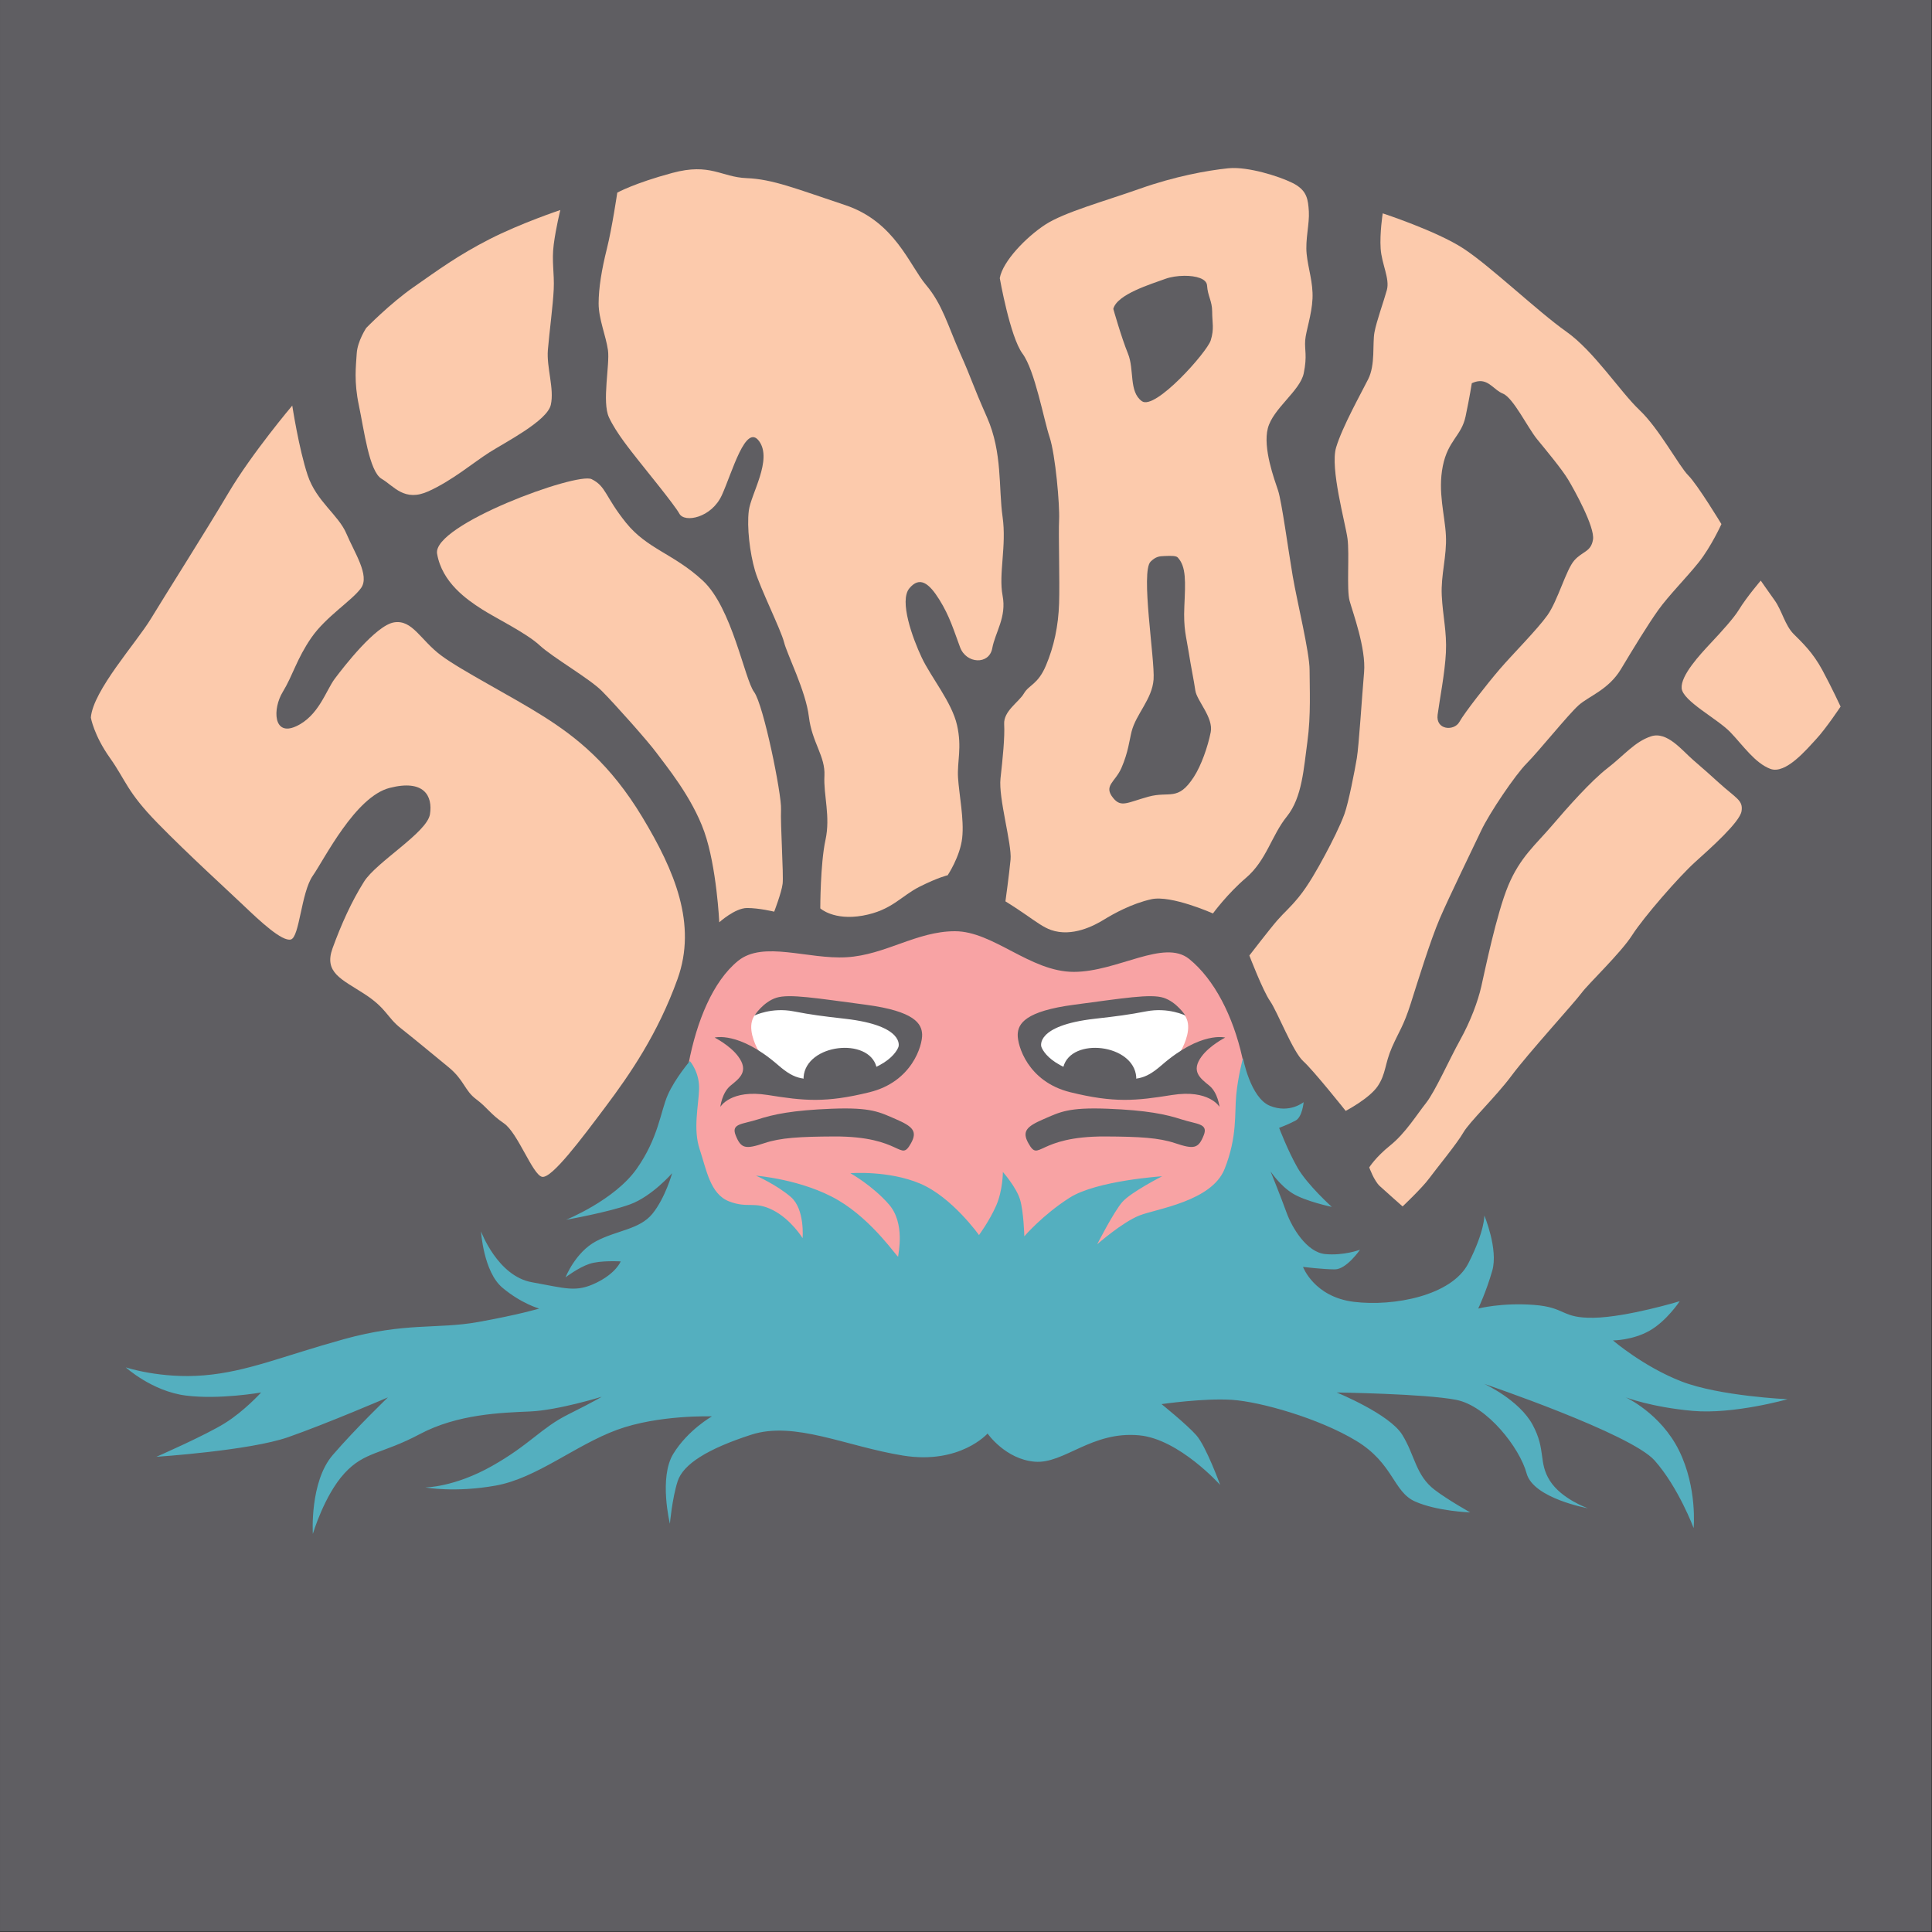
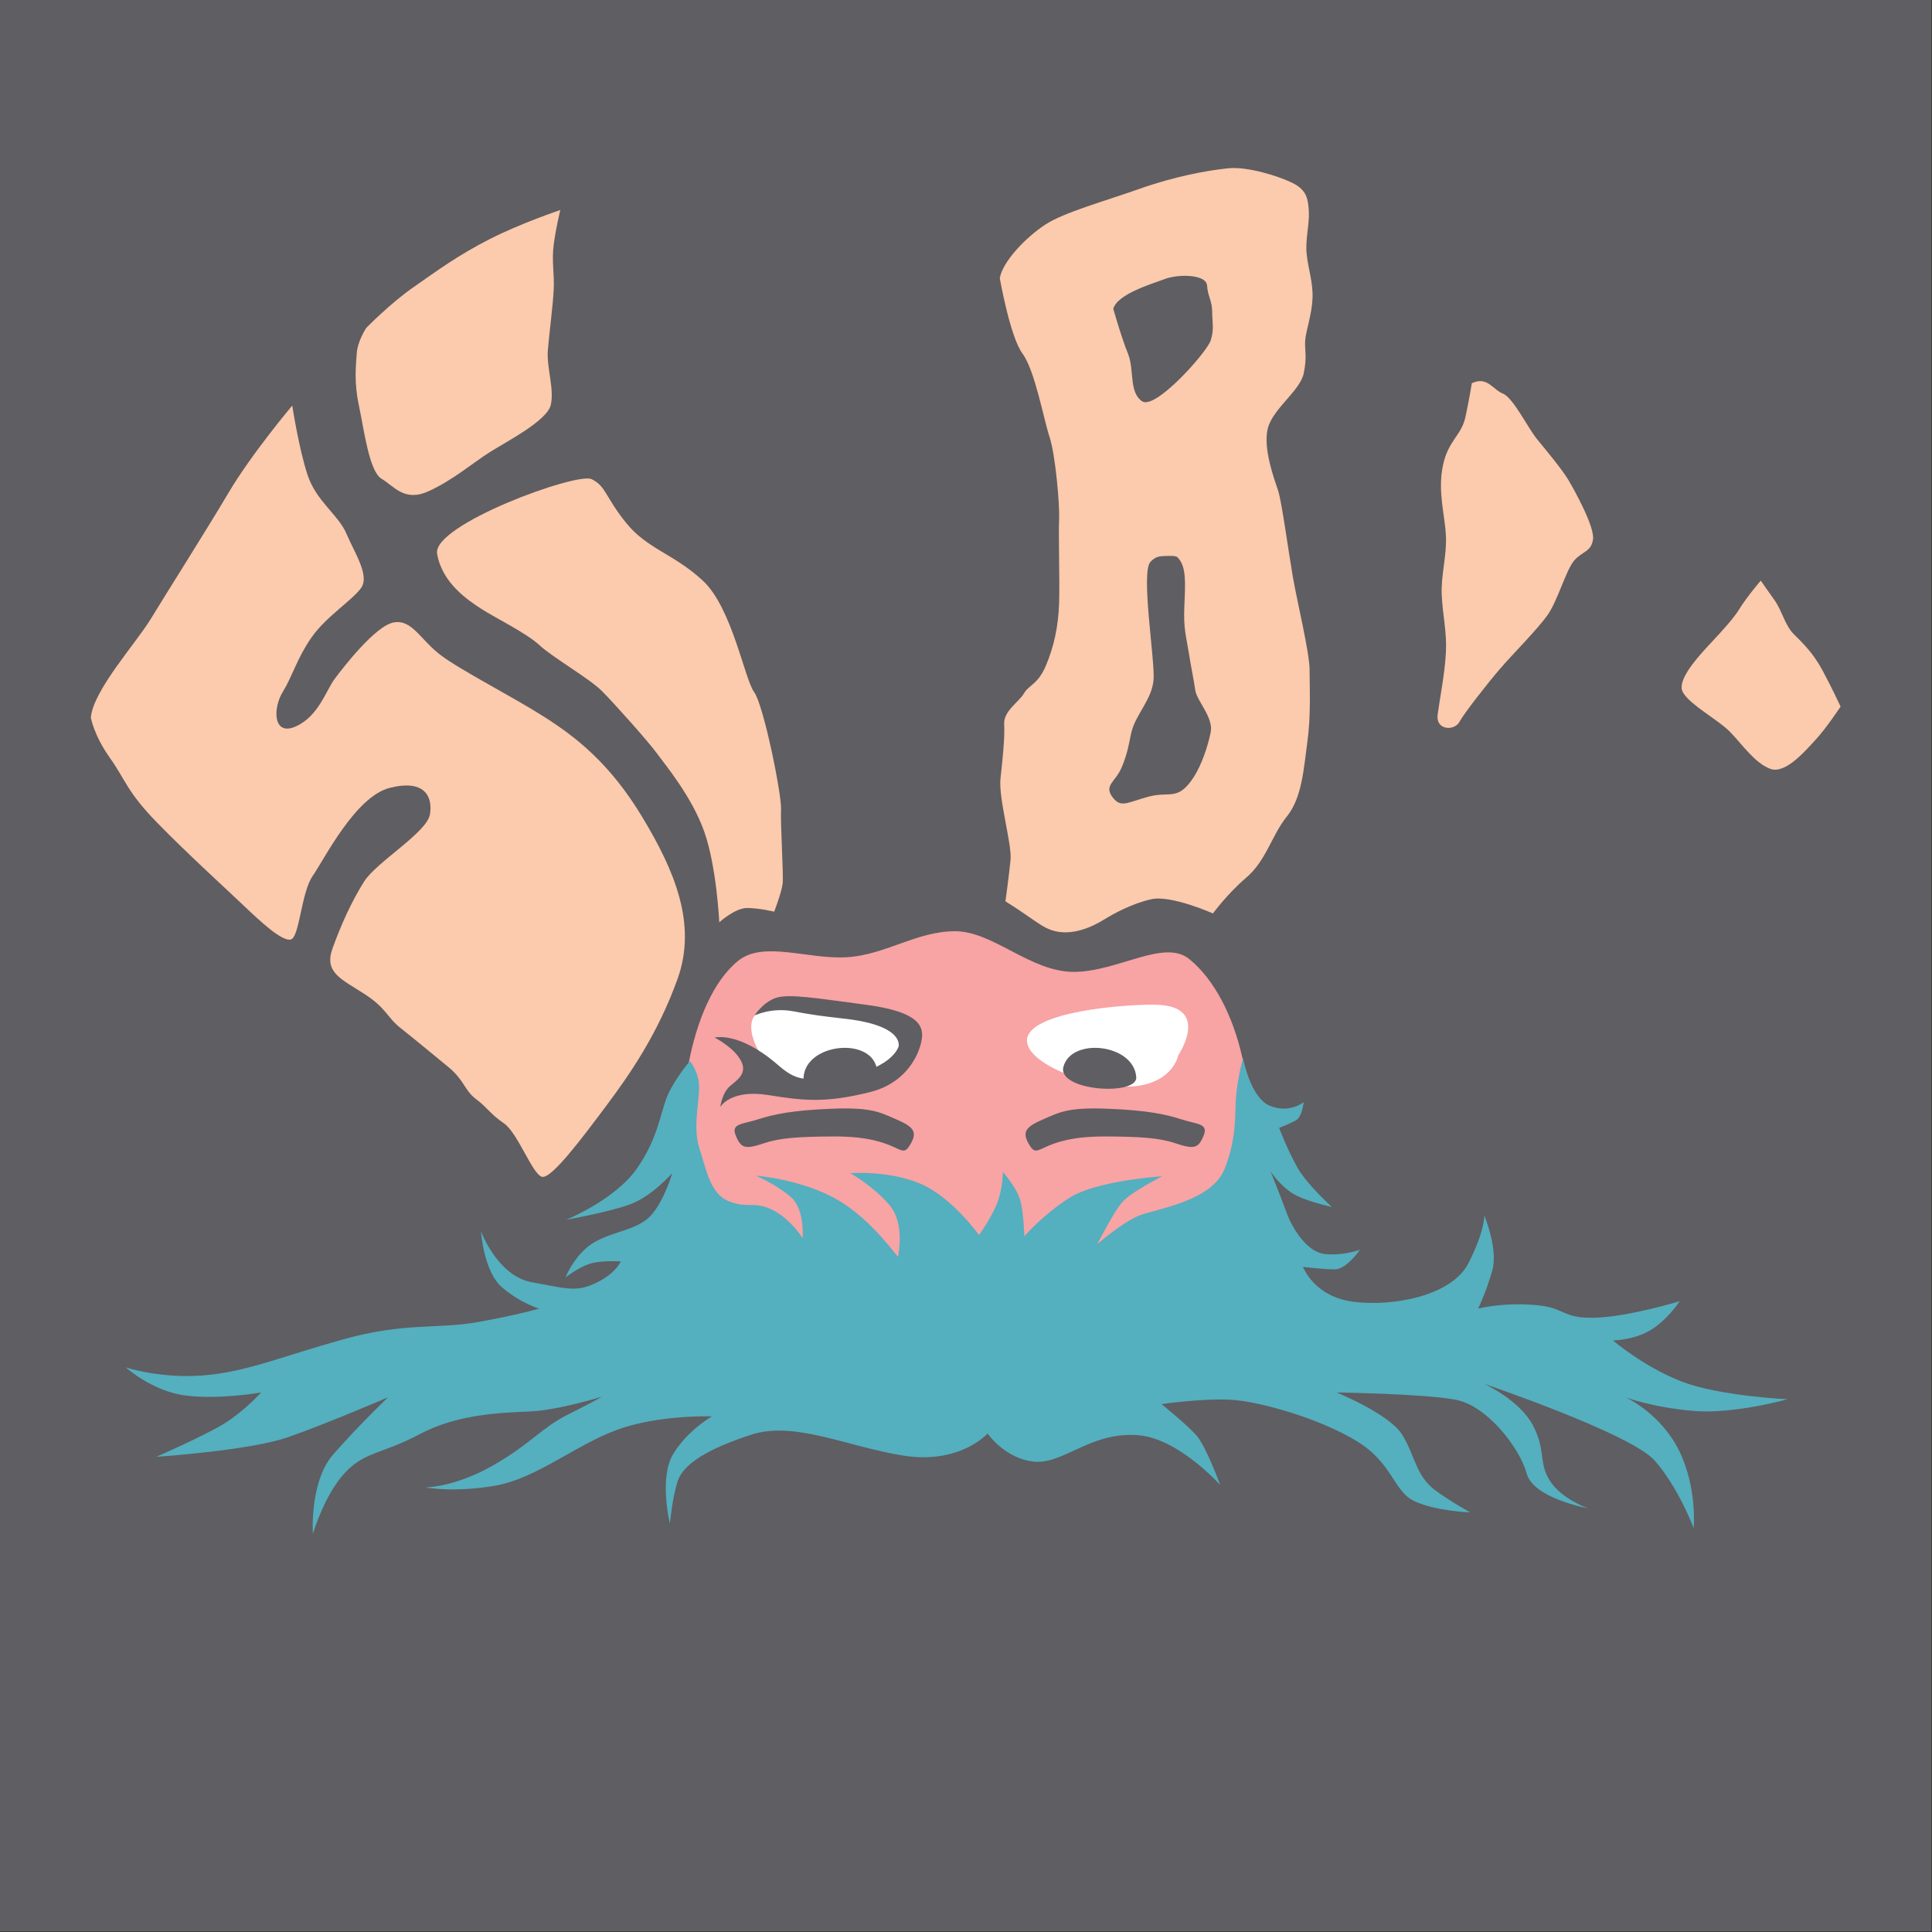
<svg xmlns="http://www.w3.org/2000/svg" width="1920" height="1920" viewBox="0 0 1920 1920" version="1.1" id="svg1">
  <rect x="0" y="0" width="1920" height="1920" fill="#333333" stroke="none" />
  <defs id="defs1" />
  <g id="layer2-8-1-3" style="display:inline" transform="matrix(0.944,0,0,0.944,52.436,-75.154)">
    <rect style="fill:#5f5e62;fill-opacity:1;stroke-width:5.448;stroke-linejoin:round;paint-order:stroke fill markers" id="rect2-3" width="1920" height="1920" x="0" y="0" transform="matrix(1.059,0,0,1.059,-55.529,79.588)" />
    <path id="path15-8-06-3" style="display:inline;fill:#f8a3a4;fill-opacity:1;stroke-width:0.139;stroke-linejoin:round;paint-order:stroke fill markers" d="m 1249.471,1326.004 c -37.956,125.906 -119.457,133.865 -281.245,133.865 -161.788,0 -267.068,1.492 -299.825,-136.756 -15.16,-63.98 0.031,-188.866 53.044,-231.955 26.506,-21.544 73.484,-1.405 114.312,-3.819 40.828,-2.414 73.58,-27.383 114.027,-27.383 40.447,0 79.221,42.792 125.107,42.798 45.886,0.01 95.031,-35.068 121.537,-13.523 53.012,43.089 78.094,153.679 53.044,236.772 z" />
    <path style="display:inline;fill:#ffffff;fill-opacity:1;stroke:none;stroke-width:1px;stroke-linecap:butt;stroke-linejoin:miter;stroke-opacity:1" d="m 1025.63,1174.065 c 2.313,-29.501 102.948,-37.377 135.414,-36.755 59.143,1.133 23.746,53.391 23.746,53.391 0,0 -5.046,27.857 -45.025,32.371 -39.98,4.514 -116.215,-22.489 -114.135,-49.007 z" id="path2-3-43-1-8" />
    <path style="display:inline;fill:#ffffff;fill-opacity:1;stroke:none;stroke-width:1px;stroke-linecap:butt;stroke-linejoin:miter;stroke-opacity:1" d="m 904.963,1174.065 c -2.313,-29.501 -102.947,-37.377 -135.413,-36.755 -59.143,1.133 -23.746,53.391 -23.746,53.391 0,0 5.046,27.857 45.025,32.371 39.979,4.514 116.214,-22.489 114.134,-49.007 z" id="path2-3-3-1-5-6" />
    <path style="display:inline;fill:#5f5e62;fill-opacity:1;stroke:none;stroke-width:0.9px;stroke-linecap:butt;stroke-linejoin:miter;stroke-opacity:1" d="m 867.141,1202.78 c -8.297,-31.582 -74.181,-24.289 -76.723,10.741 -1.474,20.303 83.378,14.588 76.723,-10.741 z" id="path4-2-9-9-0" />
    <path style="fill:#5f5e62;fill-opacity:1;stroke:none;stroke-width:1.077px;stroke-linecap:butt;stroke-linejoin:miter;stroke-opacity:1" d="m 1211.697,1274.709 c 4.94,-12.488 -7.159,-11.411 -23.468,-16.684 -16.309,-5.273 -36.093,-9.586 -77.741,-11.203 -41.648,-1.617 -50.323,3.558 -67.688,11.086 -17.365,7.527 -22.77,12.597 -15.738,25.191 11.735,21.017 8.489,-7.419 81.063,-7.083 36.287,0.168 56.381,1.366 73.349,7.04 19.903,6.655 24.608,5.844 30.222,-8.348 z" id="path5-0-9-4" />
    <path style="display:inline;fill:#5f5e62;fill-opacity:1;stroke:none;stroke-width:1.016px;stroke-linecap:butt;stroke-linejoin:miter;stroke-opacity:1" d="m 702.771,1244.882 c 0,0 10.78,-18.782 50.088,-12.502 37.664,6.018 60.395,8.573 107.084,-2.964 44.838,-11.08 55.651,-49.468 55.27,-60.729 -0.381,-11.261 -7.624,-24.533 -59.463,-31.37 -51.84,-6.837 -80.428,-11.71 -94.15,-7.286 -13.722,4.424 -22.941,18.715 -22.941,18.715 0,0 17.9,-8.961 41.337,-4.435 18.762,3.623 29.622,5.005 54.229,7.809 63.058,7.188 56.155,29.275 56.155,29.275 0,0 -7.098,26.277 -68.328,32.55 -31.502,3.227 -39.658,3.244 -58.588,-13.182 -41.404,-35.927 -66.681,-28.823 -66.681,-28.823 0,0 16.035,8.101 24.654,19.602 11.946,15.943 1.385,23.367 -7.933,30.981 -9.065,7.408 -10.731,22.358 -10.731,22.358 z" id="path3-1-6-1-8" />
    <path style="display:inline;fill:#5f5e62;fill-opacity:1;stroke:none;stroke-width:0.9px;stroke-linecap:butt;stroke-linejoin:miter;stroke-opacity:1" d="m 1063.911,1202.78 c 8.297,-31.582 74.181,-24.289 76.724,10.741 1.474,20.303 -83.378,14.588 -76.724,-10.741 z" id="path4-2-9-9-4-8" />
-     <path style="display:inline;fill:#5f5e62;fill-opacity:1;stroke:none;stroke-width:1.016px;stroke-linecap:butt;stroke-linejoin:miter;stroke-opacity:1" d="m 1228.281,1244.882 c 0,0 -10.78,-18.782 -50.088,-12.502 -37.664,6.018 -60.396,8.573 -107.084,-2.964 -44.838,-11.08 -55.652,-49.468 -55.27,-60.729 0.381,-11.261 7.624,-24.533 59.464,-31.37 51.84,-6.837 80.428,-11.71 94.15,-7.286 13.722,4.424 22.941,18.715 22.941,18.715 0,0 -17.9,-8.961 -41.337,-4.435 -18.762,3.623 -29.622,5.005 -54.229,7.809 -63.058,7.188 -56.156,29.275 -56.156,29.275 0,0 7.098,26.277 68.328,32.55 31.502,3.227 39.658,3.244 58.588,-13.182 41.404,-35.927 66.682,-28.823 66.682,-28.823 0,0 -16.035,8.101 -24.654,19.602 -11.946,15.943 -1.385,23.367 7.934,30.981 9.065,7.408 10.731,22.358 10.731,22.358 z" id="path3-1-6-1-7-89" />
    <path style="display:inline;fill:#5f5e62;fill-opacity:1;stroke:none;stroke-width:1.077px;stroke-linecap:butt;stroke-linejoin:miter;stroke-opacity:1" d="m 718.879,1274.709 c -4.94,-12.488 7.159,-11.411 23.468,-16.684 16.309,-5.273 36.093,-9.586 77.741,-11.203 41.647,-1.617 50.323,3.558 67.688,11.086 17.365,7.527 22.77,12.597 15.738,25.191 -11.735,21.017 -8.489,-7.419 -81.063,-7.083 -36.287,0.168 -56.38,1.366 -73.349,7.04 -19.903,6.655 -24.608,5.844 -30.222,-8.348 z" id="path5-9-8-7-7" />
    <path style="fill:#fccaac;fill-opacity:1;stroke:none;stroke-width:1px;stroke-linecap:butt;stroke-linejoin:miter;stroke-opacity:1" d="M 40.094,835.042 C 42.407,806.514 87.899,756.396 103.32,730.951 c 15.421,-25.445 57.057,-90.983 81.731,-132.62 24.673,-41.636 67.081,-91.754 67.081,-91.754 0,0 6.939,45.492 16.192,73.249 9.253,27.758 32.384,41.636 40.865,61.684 8.482,20.047 24.673,43.95 15.421,57.057 -9.253,13.108 -37.01,30.071 -52.431,52.431 -15.421,22.36 -19.276,39.323 -30.071,57.057 -10.795,17.734 -10.024,47.034 13.879,36.239 23.902,-10.795 31.613,-37.781 40.865,-50.118 9.253,-12.337 43.179,-56.286 62.455,-59.37 19.276,-3.084 27.758,18.505 49.347,34.697 21.589,16.192 74.791,43.179 108.717,64.768 33.926,21.589 69.394,49.347 103.32,105.633 33.926,56.286 57.828,112.573 37.01,170.401 -20.818,57.828 -50.118,100.236 -75.562,134.162 -25.445,33.926 -57.057,76.334 -67.081,74.02 -10.024,-2.313 -25.445,-46.263 -40.094,-56.286 -14.65,-10.024 -16.963,-16.192 -29.3,-25.445 -12.337,-9.252 -12.337,-20.047 -29.3,-33.926 -16.963,-13.879 -35.468,-29.3 -50.118,-40.865 -14.65,-11.566 -14.65,-20.818 -38.552,-36.239 -23.902,-15.421 -42.407,-22.36 -33.155,-47.805 9.253,-25.445 20.047,-49.347 33.155,-70.165 13.108,-20.818 66.31,-51.66 69.394,-70.936 3.084,-19.276 -6.168,-37.01 -42.407,-27.758 -36.239,9.253 -68.623,74.791 -80.96,92.525 -12.337,17.734 -13.879,64.768 -23.131,67.081 -9.253,2.313 -32.384,-19.276 -49.347,-35.468 -16.963,-16.192 -58.599,-53.973 -90.983,-87.128 -32.384,-33.155 -33.155,-44.721 -50.118,-68.623 -16.963,-23.902 -20.047,-42.407 -20.047,-42.407 z" id="path6-9-7-7" />
    <path style="fill:#fccaac;fill-opacity:1;stroke:none;stroke-width:1px;stroke-linecap:butt;stroke-linejoin:miter;stroke-opacity:1" d="m 330.007,424.846 c 0,0 -9.253,13.879 -10.024,26.987 -0.771,13.108 -3.084,29.3 2.313,54.744 5.397,25.445 10.795,69.394 23.902,77.105 13.108,7.71 23.902,24.673 49.347,13.108 25.445,-11.566 47.034,-30.071 63.997,-40.865 16.963,-10.795 60.913,-33.155 64.768,-50.118 3.855,-16.963 -4.626,-39.323 -3.084,-57.828 1.542,-18.505 5.397,-47.034 6.168,-63.997 0.771,-16.963 -2.313,-29.3 0,-47.034 2.313,-17.734 6.939,-36.239 6.939,-36.239 0,0 -41.636,13.879 -74.791,30.842 -33.155,16.963 -53.973,32.384 -79.418,50.118 -25.445,17.734 -50.118,43.179 -50.118,43.179 z" id="path7-26-1-6" />
    <path style="fill:#fccaac;fill-opacity:1;stroke:none;stroke-width:1px;stroke-linecap:butt;stroke-linejoin:miter;stroke-opacity:1" d="m 404.602,662.525 c 5.171,30.406 31.567,48.43 46.833,58.244 15.266,9.814 46.888,25.08 61.064,38.165 14.175,13.085 52.34,34.894 65.425,47.979 13.085,13.085 49.069,53.431 57.792,65.425 8.723,11.995 37.074,45.798 50.159,82.872 13.085,37.074 15.775,95.339 15.775,95.339 0,0 16.577,-15.035 29.3,-15.035 12.722,0 28.529,3.855 28.529,3.855 0,0 7.71,-20.047 8.867,-29.3 1.157,-9.253 -2.434,-63.027 -1.663,-78.448 0.771,-15.421 -18.361,-110.05 -28.385,-123.543 -10.024,-13.493 -23.143,-88.693 -53.985,-117.222 -30.842,-28.529 -58.412,-33.1 -80.773,-60.858 -22.36,-27.758 -20.796,-38.233 -36.216,-45.943 -15.421,-7.71 -167.895,48.064 -162.723,78.47 z" id="path8-6-1-4" />
-     <path style="fill:#fccaac;fill-opacity:1;stroke:none;stroke-width:1px;stroke-linecap:butt;stroke-linejoin:miter;stroke-opacity:1" d="m 594.281,282.42 c 0,0 -5.452,37.074 -10.904,58.883 -5.452,21.808 -8.723,41.436 -8.723,57.792 0,16.356 7.633,33.803 9.814,49.069 2.181,15.266 -6.543,54.521 1.09,70.877 7.633,16.356 22.899,34.894 30.532,44.707 7.633,9.814 38.165,46.888 43.617,56.702 5.452,9.814 33.803,4.362 44.707,-19.628 10.904,-23.989 25.08,-76.33 39.255,-56.702 14.175,19.628 -8.723,55.612 -10.904,73.058 -2.181,17.447 1.09,44.707 6.543,63.245 5.452,18.537 27.261,62.154 30.532,75.239 3.271,13.085 22.899,51.25 26.17,78.51 3.271,27.261 17.447,41.436 16.356,62.154 -1.09,20.718 6.543,42.526 1.09,67.606 -5.452,25.08 -5.452,71.968 -5.452,71.968 0,0 14.175,13.085 44.707,7.633 30.532,-5.452 40.346,-20.718 59.973,-30.532 19.628,-9.814 29.441,-11.995 29.441,-11.995 0,0 13.085,-19.628 15.266,-39.255 2.181,-19.628 -3.271,-45.798 -4.362,-63.245 -1.09,-17.447 4.362,-31.622 -1.09,-55.612 -5.452,-23.989 -27.261,-50.159 -37.074,-70.877 -9.814,-20.718 -23.989,-59.973 -13.085,-73.058 10.904,-13.085 20.718,-5.452 31.622,11.995 10.904,17.447 15.266,32.713 21.808,50.159 6.543,17.447 30.532,18.537 33.803,1.09 3.271,-17.447 15.266,-32.713 10.904,-55.612 -4.362,-22.899 4.362,-52.34 2e-5,-82.872 -4.362,-30.532 0,-67.606 -16.356,-104.681 -16.356,-37.074 -15.266,-38.165 -28.351,-67.606 -13.085,-29.441 -18.537,-51.25 -35.984,-71.968 -17.447,-20.718 -32.713,-66.516 -85.053,-83.963 -52.34,-17.447 -76.33,-27.261 -103.59,-28.351 -27.261,-1.09 -38.165,-16.356 -78.51,-5.452 -40.346,10.904 -57.792,20.718 -57.792,20.718 z" id="path9-49-5-30" />
    <path id="path10-5-9-3" style="fill:#fccaac;fill-opacity:1;stroke:none;stroke-width:1px;stroke-linecap:butt;stroke-linejoin:miter;stroke-opacity:1" d="m 1246.586,256.572 c -3.215,-0.151 -6.263,-0.104 -9.059,0.186 -22.36,2.313 -56.285,8.482 -93.295,21.59 -37.01,13.108 -79.42,24.673 -99.467,37.781 -20.047,13.108 -44.72,38.551 -47.805,56.285 0,0 10.795,61.684 23.902,79.418 13.108,17.734 22.361,69.395 28.529,87.9 6.168,18.505 10.794,71.706 10.023,87.127 -0.771,15.421 0.771,63.998 0,87.9 -0.771,23.902 -5.397,45.492 -13.879,65.539 -8.482,20.047 -17.733,20.046 -23.131,29.299 -5.397,9.253 -21.589,18.506 -20.818,32.385 0.771,13.879 -1.542,36.238 -3.855,57.057 -2.313,20.818 12.128,69.316 10.586,85.508 -1.542,16.192 -5.399,43.951 -5.399,43.951 0,0 9.487,5.816 20.047,13.107 13.154,9.083 20.258,14.34 27.969,17.039 22.17,7.759 45.492,-4.625 55.516,-10.793 10.024,-6.168 29.299,-16.964 50.117,-21.59 20.818,-4.626 64.8,14.973 64.8,14.973 0,0 15.277,-20.825 34.717,-37.386 21.679,-18.468 26.934,-44.669 43.126,-64.716 16.192,-20.047 17.735,-50.889 21.59,-78.646 3.855,-27.758 2.312,-57.057 2.312,-75.562 0,-18.505 -13.106,-71.707 -17.732,-98.693 -4.626,-26.987 -11.567,-78.647 -15.422,-90.213 -3.855,-11.566 -16.192,-44.721 -10.795,-65.539 5.397,-20.818 33.926,-39.323 37.781,-57.828 3.855,-18.505 0.772,-24.674 1.543,-34.697 0.771,-10.024 6.938,-26.986 7.709,-43.949 0.771,-16.963 -4.626,-31.612 -6.168,-47.033 -1.542,-15.421 3.085,-31.613 2.314,-44.721 -0.771,-13.108 -2.315,-20.818 -13.109,-27.758 -9.445,-6.072 -40.142,-16.866 -62.648,-17.92 z m -55.227,113.389 c 12.002,-0.075 23.327,2.936 23.809,10.164 0.771,11.566 5.396,16.192 5.396,27.758 0,11.566 2.314,17.734 -1.541,30.07 -3.855,12.337 -58.6,74.022 -72.478,63.998 -13.879,-10.024 -7.711,-33.156 -14.65,-50.119 -6.939,-16.963 -15.42,-47.033 -15.42,-47.033 3.855,-15.421 40.094,-26.216 54.744,-31.613 5.494,-2.024 12.939,-3.179 20.141,-3.225 z M 1178.721,664.875 c 2.531,0.137 4.592,0.556 5.559,1.59 9.073,9.702 8.15,25.417 6.986,51.379 -1.074,23.956 2.037,31.936 4.625,48.576 2.368,15.228 5.397,29.299 6.939,40.094 1.542,10.795 19.277,28.528 16.193,43.949 -3.084,15.421 -9.943,34.992 -17.734,47.033 -16.963,26.216 -25.446,14.66 -47.805,20.818 -22.359,6.158 -28.663,11.679 -37.01,1.543 -10.795,-13.108 1.971,-16.796 8.48,-31.613 7.26,-16.525 8.53,-29.68 10.795,-38.553 4.711,-18.452 21.589,-33.926 23.131,-54.744 1.542,-20.818 -13.879,-113.73 -3.084,-124.139 5.397,-5.205 8.864,-5.658 14.549,-5.838 2.843,-0.09 5.844,-0.233 8.375,-0.096 z" />
-     <path id="path12-0-7-0" style="fill:#fccaac;fill-opacity:1;stroke:none;stroke-width:1px;stroke-linecap:butt;stroke-linejoin:miter;stroke-opacity:1" d="m 1400.103,304.229 c 0,0 -3.272,20.718 -2.182,37.074 1.09,16.356 9.814,31.623 6.543,43.617 -3.271,11.995 -10.905,32.712 -13.086,44.707 -2.181,11.995 1.092,33.802 -6.541,49.068 -7.633,15.266 -27.262,50.16 -33.805,71.969 -6.543,21.808 9.815,79.601 11.996,95.957 2.181,16.356 -1.091,53.431 2.18,65.426 3.271,11.995 17.446,50.159 15.266,75.238 -2.181,25.08 -5.452,77.421 -7.633,90.506 -2.181,13.085 -8.722,46.888 -13.084,58.883 -4.362,11.995 -13.086,29.442 -20.719,43.617 -7.633,14.175 -17.446,31.62 -27.26,43.615 -9.814,11.995 -15,15.817 -22.633,24.541 -7.633,8.723 -29.441,37.07 -29.441,37.07 0,0 14.176,37.078 21.809,47.983 7.633,10.904 23.988,53.43 34.893,63.244 10.904,9.814 44.707,52.34 44.707,52.34 0,0 25.081,-13.085 33.805,-26.17 8.723,-13.085 7.225,-23.17 14.858,-40.616 7.633,-17.447 12.136,-22.087 19.769,-46.077 7.633,-23.989 20.718,-66.515 30.531,-89.414 9.814,-22.899 34.894,-74.15 43.617,-92.687 8.723,-18.537 35.984,-58.882 47.978,-70.877 11.995,-11.995 43.617,-51.249 54.522,-61.062 10.904,-9.814 31.622,-16.358 44.707,-38.166 13.085,-21.808 28.352,-46.888 39.256,-62.154 10.904,-15.266 29.44,-33.802 42.525,-50.158 13.085,-16.356 23.99,-40.346 23.99,-40.346 0,0 -25.081,-41.436 -34.895,-51.25 -9.814,-9.814 -30.532,-49.07 -51.25,-68.697 -20.718,-19.628 -47.978,-62.153 -77.42,-82.871 -29.441,-20.718 -79.6,-68.697 -107.951,-87.234 -28.351,-18.537 -85.053,-37.074 -85.053,-37.074 z m 101.934,176.627 c 10.434,-0.46 15.695,9.562 24.555,13.105 10.904,4.362 26.171,35.984 35.984,47.979 9.814,11.995 26.17,31.623 32.713,42.527 6.543,10.904 28.351,50.159 26.17,63.244 -2.181,13.085 -10.904,11.995 -19.627,21.809 -8.723,9.814 -17.447,42.527 -28.352,57.793 -10.904,15.266 -37.075,41.435 -50.16,56.701 -13.085,15.266 -37.073,45.798 -42.525,55.611 -5.452,9.814 -25.081,8.724 -22.9,-7.633 2.181,-16.356 7.634,-43.617 8.725,-65.426 1.09,-21.808 -3.271,-38.164 -4.361,-59.973 -1.09,-21.808 5.452,-41.436 4.361,-63.244 -1.091,-21.808 -8.723,-45.798 -3.271,-73.059 5.452,-27.261 19.627,-31.622 23.988,-52.34 4.362,-20.718 6.543,-34.895 6.543,-34.895 3.067,-1.431 5.75,-2.095 8.158,-2.201 z" />
-     <path style="fill:#fccaac;fill-opacity:1;stroke:none;stroke-width:1px;stroke-linecap:butt;stroke-linejoin:miter;stroke-opacity:1" d="m 1385.915,1308.585 c 0,0 5.008,14.024 11.024,19.591 6.016,5.567 24.083,21.498 24.083,21.498 0,0 20.599,-19.48 27.815,-29.306 7.216,-9.826 29.571,-36.971 36.06,-48.36 6.489,-11.389 34.217,-37.613 51.048,-60.283 16.831,-22.671 66.165,-76.831 73.382,-86.657 7.216,-9.826 41.283,-42.044 53.382,-60.989 12.099,-18.946 49.55,-61.868 66.165,-76.831 16.616,-14.963 47.108,-42.134 48.972,-53.653 1.864,-11.518 -5.577,-13.399 -23.677,-29.781 -10.178,-9.212 -14.878,-13.466 -26.931,-23.83 -12.053,-10.364 -27.679,-30.855 -44.807,-25.162 -17.128,5.693 -28.327,20.036 -45.671,33.436 -17.343,13.4 -42.032,41.251 -58.777,60.839 -16.745,19.588 -33.317,33.01 -45.717,62.746 -12.4,29.737 -24.91,91.095 -28.424,106.424 -3.513,15.329 -11.03,35.946 -22.401,56.455 -11.371,20.509 -26.191,54.035 -35.784,66.109 -9.593,12.074 -21.713,31.791 -37.494,44.463 -15.78,12.673 -22.247,23.291 -22.247,23.291 z" id="path13-48-76-9" />
+     <path id="path12-0-7-0" style="fill:#fccaac;fill-opacity:1;stroke:none;stroke-width:1px;stroke-linecap:butt;stroke-linejoin:miter;stroke-opacity:1" d="m 1400.103,304.229 z m 101.934,176.627 c 10.434,-0.46 15.695,9.562 24.555,13.105 10.904,4.362 26.171,35.984 35.984,47.979 9.814,11.995 26.17,31.623 32.713,42.527 6.543,10.904 28.351,50.159 26.17,63.244 -2.181,13.085 -10.904,11.995 -19.627,21.809 -8.723,9.814 -17.447,42.527 -28.352,57.793 -10.904,15.266 -37.075,41.435 -50.16,56.701 -13.085,15.266 -37.073,45.798 -42.525,55.611 -5.452,9.814 -25.081,8.724 -22.9,-7.633 2.181,-16.356 7.634,-43.617 8.725,-65.426 1.09,-21.808 -3.271,-38.164 -4.361,-59.973 -1.09,-21.808 5.452,-41.436 4.361,-63.244 -1.091,-21.808 -8.723,-45.798 -3.271,-73.059 5.452,-27.261 19.627,-31.622 23.988,-52.34 4.362,-20.718 6.543,-34.895 6.543,-34.895 3.067,-1.431 5.75,-2.095 8.158,-2.201 z" />
    <path style="fill:#fccaac;fill-opacity:1;stroke:none;stroke-width:1px;stroke-linecap:butt;stroke-linejoin:miter;stroke-opacity:1" d="m 1714.805,804.2 c -1.157,-13.493 19.276,-35.468 30.842,-47.805 11.566,-12.337 24.058,-26.119 29.3,-34.697 8.482,-13.879 23.131,-30.842 23.131,-30.842 0,0 6.939,10.024 14.65,20.818 7.71,10.795 10.795,26.216 20.047,35.468 9.252,9.253 20.047,19.276 30.071,37.781 10.024,18.505 19.276,38.552 19.276,38.552 0,0 -15.421,23.131 -25.445,33.926 -10.024,10.795 -32.384,37.781 -48.576,31.613 -16.192,-6.168 -28.584,-24.525 -42.049,-38.591 -13.457,-14.057 -50.09,-32.731 -51.247,-46.224 z" id="path14-7-7-2" />
    <path style="display:inline;fill:#54afbf;fill-opacity:1;stroke:none;stroke-width:1px;stroke-linecap:butt;stroke-linejoin:miter;stroke-opacity:1" d="m 670.725,1196.691 c 0,0 10.317,11.607 9.672,29.662 -0.645,18.055 -6.448,41.914 0.645,63.193 7.093,21.279 10.962,47.072 30.952,54.81 19.99,7.738 26.438,-0.645 45.783,9.028 19.345,9.672 31.597,29.662 31.597,29.662 0,0 2.579,-30.307 -12.252,-43.203 -14.831,-12.897 -36.755,-22.569 -36.755,-22.569 0,0 49.007,3.869 86.407,25.793 37.4,21.924 63.193,61.903 63.193,59.324 0,-2.579 7.738,-34.821 -9.672,-54.81 -17.41,-19.99 -40.624,-32.886 -40.624,-32.886 0,0 39.979,-3.224 73.51,10.962 33.531,14.186 61.903,54.166 61.903,54.166 0,0 10.962,-14.831 18.055,-30.952 7.093,-16.121 7.093,-35.465 7.093,-35.465 0,0 14.186,16.121 18.055,29.017 3.869,12.896 4.514,38.69 4.514,38.69 0,0 19.345,-22.569 47.717,-40.624 28.372,-18.055 97.369,-22.569 97.369,-22.569 0,0 -32.886,16.765 -41.914,27.083 -9.028,10.317 -26.438,44.493 -26.438,44.493 0,0 26.438,-23.214 44.493,-30.307 18.055,-7.093 76.09,-14.831 89.631,-49.007 13.541,-34.176 10.317,-58.035 12.252,-78.024 1.934,-19.99 7.093,-38.69 7.093,-38.69 0,0 7.738,41.914 28.372,50.297 20.634,8.383 35.465,-3.869 35.465,-3.869 0,0 -1.29,15.476 -8.383,19.345 -7.093,3.869 -17.41,7.738 -17.41,7.738 0,0 9.028,23.859 19.345,41.914 10.317,18.055 36.11,41.269 36.11,41.269 0,0 -27.728,-5.803 -41.269,-14.186 -13.541,-8.383 -23.214,-23.214 -23.214,-23.214 0,0 10.962,27.083 16.765,43.203 5.803,16.121 21.279,41.914 40.624,43.848 19.345,1.935 36.755,-4.514 36.755,-4.514 0,0 -14.186,20.634 -26.438,20.634 -12.252,0 -33.531,-2.579 -33.531,-2.579 0,0 11.607,31.597 53.521,36.755 41.914,5.159 103.172,-6.448 120.583,-40.624 17.41,-34.176 16.766,-50.297 16.766,-50.297 0,0 14.831,35.465 8.383,58.035 -6.448,22.569 -14.831,39.979 -14.831,39.979 0,0 24.503,-6.448 58.679,-3.869 34.176,2.579 28.372,14.186 63.193,13.541 34.821,-0.645 90.276,-17.41 90.276,-17.41 0,0 -13.541,20.634 -31.597,30.952 -18.055,10.317 -38.69,10.317 -38.69,10.317 0,0 32.241,27.728 72.221,43.203 39.979,15.476 111.555,18.7 111.555,18.7 0,0 -56.745,16.121 -99.948,12.252 -43.203,-3.869 -70.286,-14.186 -70.286,-14.186 0,0 36.755,16.765 56.1,56.1 19.345,39.334 15.296,81.484 15.296,81.484 0,0 -15.941,-42.794 -41.089,-71.166 -25.148,-28.372 -179.262,-80.603 -179.262,-80.603 0,0 36.755,16.765 50.941,43.203 14.186,26.438 5.803,39.334 18.055,58.679 12.252,19.345 39.979,29.017 39.979,29.017 0,0 -57.39,-10.317 -64.483,-36.755 -7.093,-26.438 -41.269,-70.931 -74.155,-77.379 -32.886,-6.448 -125.741,-7.738 -125.741,-7.738 0,0 55.455,22.569 68.997,44.493 13.541,21.924 14.034,42.662 34.176,58.034 13.794,10.528 37.353,23.712 37.353,23.712 0,0 -34.774,-1.143 -57.988,-11.46 -23.214,-10.317 -22.569,-39.979 -61.903,-63.838 -39.334,-23.859 -101.238,-41.269 -130.9,-43.203 -29.662,-1.935 -74.155,4.514 -74.155,4.514 0,0 26.298,21.13 36.615,32.737 10.317,11.607 25.12,52.334 25.12,52.334 0,0 -43.171,-48.219 -85.061,-52.203 -50.361,-4.79 -79.202,30.326 -110.153,27.746 -30.952,-2.579 -49.652,-29.662 -49.652,-29.662 0,0 -29.017,32.886 -88.986,23.214 -59.969,-9.672 -114.134,-36.755 -159.917,-21.924 -45.783,14.831 -71.576,30.952 -77.379,49.007 -5.803,18.055 -8.131,44.678 -8.131,44.678 0,0 -11.859,-48.547 3.617,-73.695 15.476,-25.148 40.624,-39.334 40.624,-39.334 0,0 -56.1,-1.935 -99.948,14.186 -43.848,16.121 -84.472,50.941 -127.676,58.679 -43.203,7.738 -74.155,1.935 -74.155,1.935 0,0 30.307,0 70.286,-22.569 39.979,-22.569 51.586,-39.979 79.959,-54.166 28.372,-14.186 35.466,-18.7 35.466,-18.7 0,0 -45.783,14.186 -75.445,15.476 -29.662,1.29 -76.09,2.579 -116.069,23.859 -39.979,21.279 -58.034,18.055 -79.314,41.269 -21.279,23.214 -33.249,63.796 -33.249,63.796 0,0 -3.506,-54.768 20.998,-83.14 24.503,-28.372 58.034,-60.614 58.034,-60.614 0,0 -64.483,27.728 -105.107,41.914 -40.624,14.186 -138.638,20.634 -138.638,20.634 0,0 51.586,-22.569 72.221,-35.465 20.634,-12.897 38.045,-32.241 38.045,-32.241 0,0 -43.848,7.738 -79.314,3.224 -35.466,-4.514 -63.193,-29.662 -63.193,-29.662 0,0 36.755,12.252 82.538,8.383 45.783,-3.869 81.893,-19.99 147.021,-38.045 65.128,-18.055 98.014,-10.317 141.217,-18.055 43.203,-7.738 64.483,-14.186 64.483,-14.186 0,0 -18.7,-5.159 -38.69,-21.924 -19.99,-16.765 -22.569,-59.324 -22.569,-59.324 0,0 17.41,47.072 53.521,53.521 36.11,6.448 46.428,10.962 67.707,0.645 21.279,-10.317 25.793,-22.569 25.793,-22.569 0,0 -21.279,-1.29 -32.886,2.579 -11.607,3.869 -25.148,14.186 -25.148,14.186 0,0 10.317,-26.438 32.241,-38.045 21.924,-11.607 45.783,-12.252 59.324,-29.017 13.541,-16.765 20.634,-42.559 20.634,-42.559 0,0 -21.279,24.503 -44.493,32.886 -23.214,8.383 -67.062,16.121 -67.062,16.121 0,0 50.941,-20.634 74.155,-53.521 23.214,-32.886 25.148,-60.614 32.886,-78.024 7.738,-17.41 23.214,-35.465 23.214,-35.465 z" id="path1-1-3-5" />
  </g>
</svg>